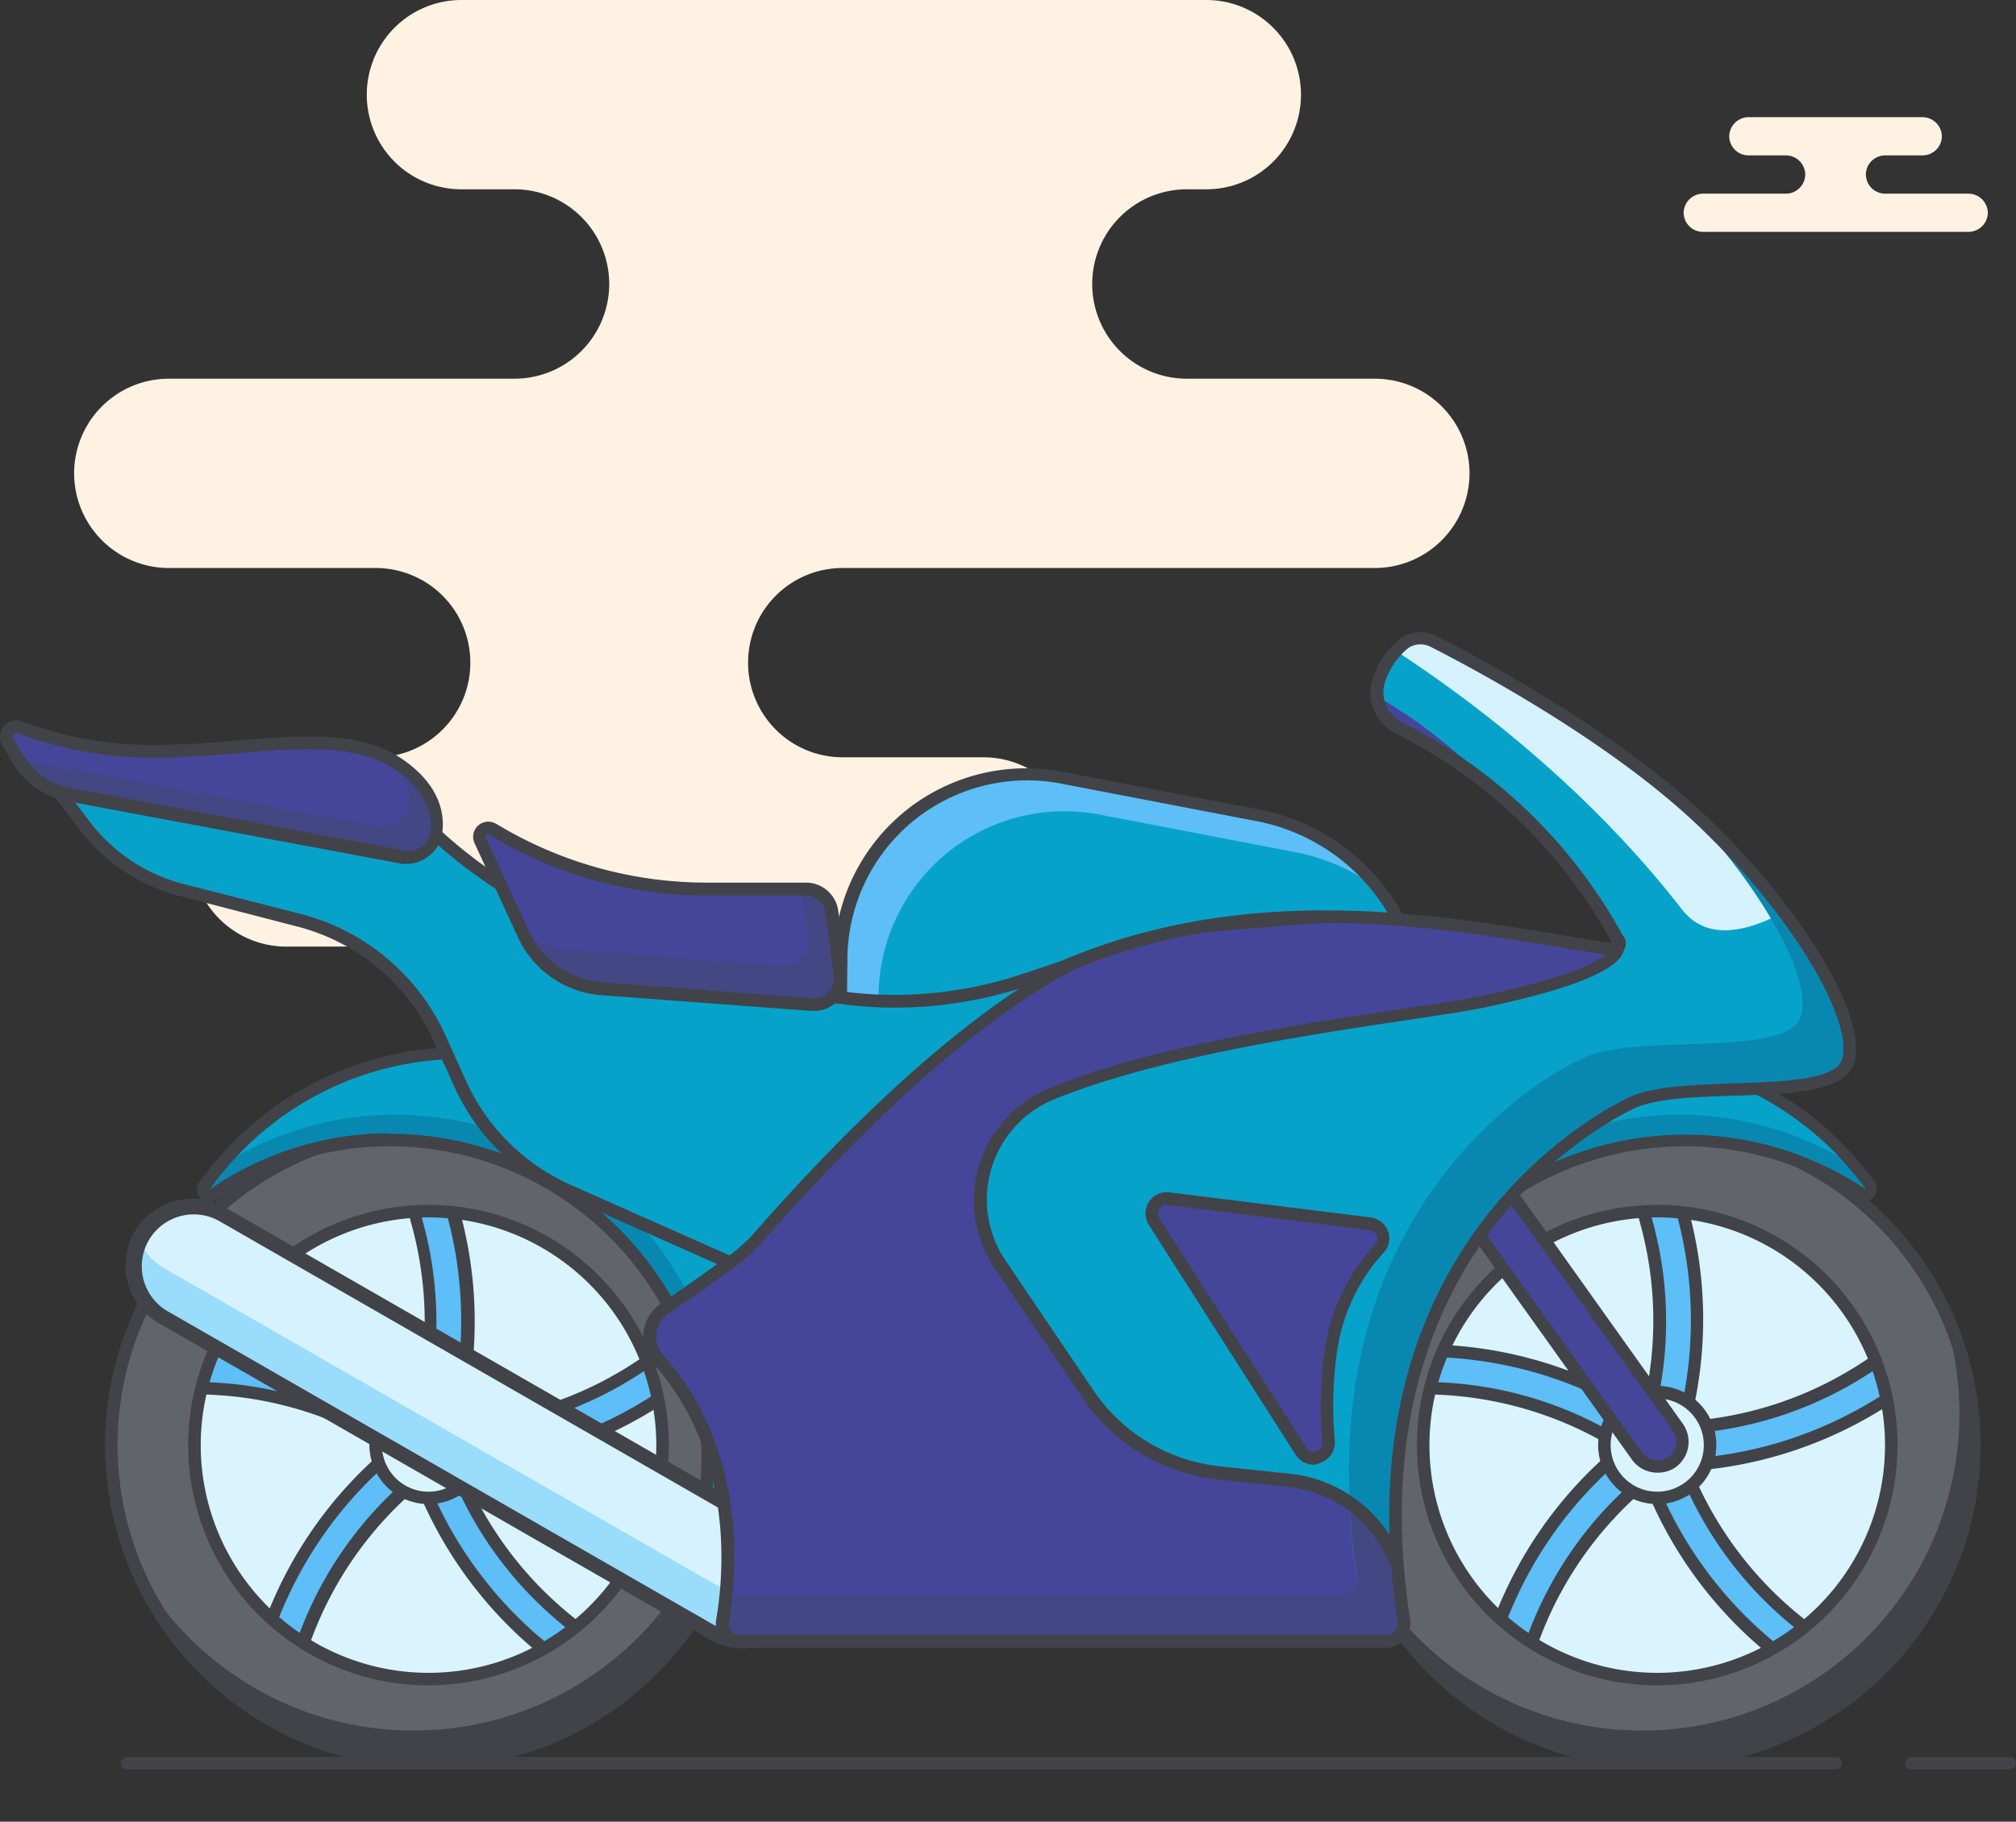
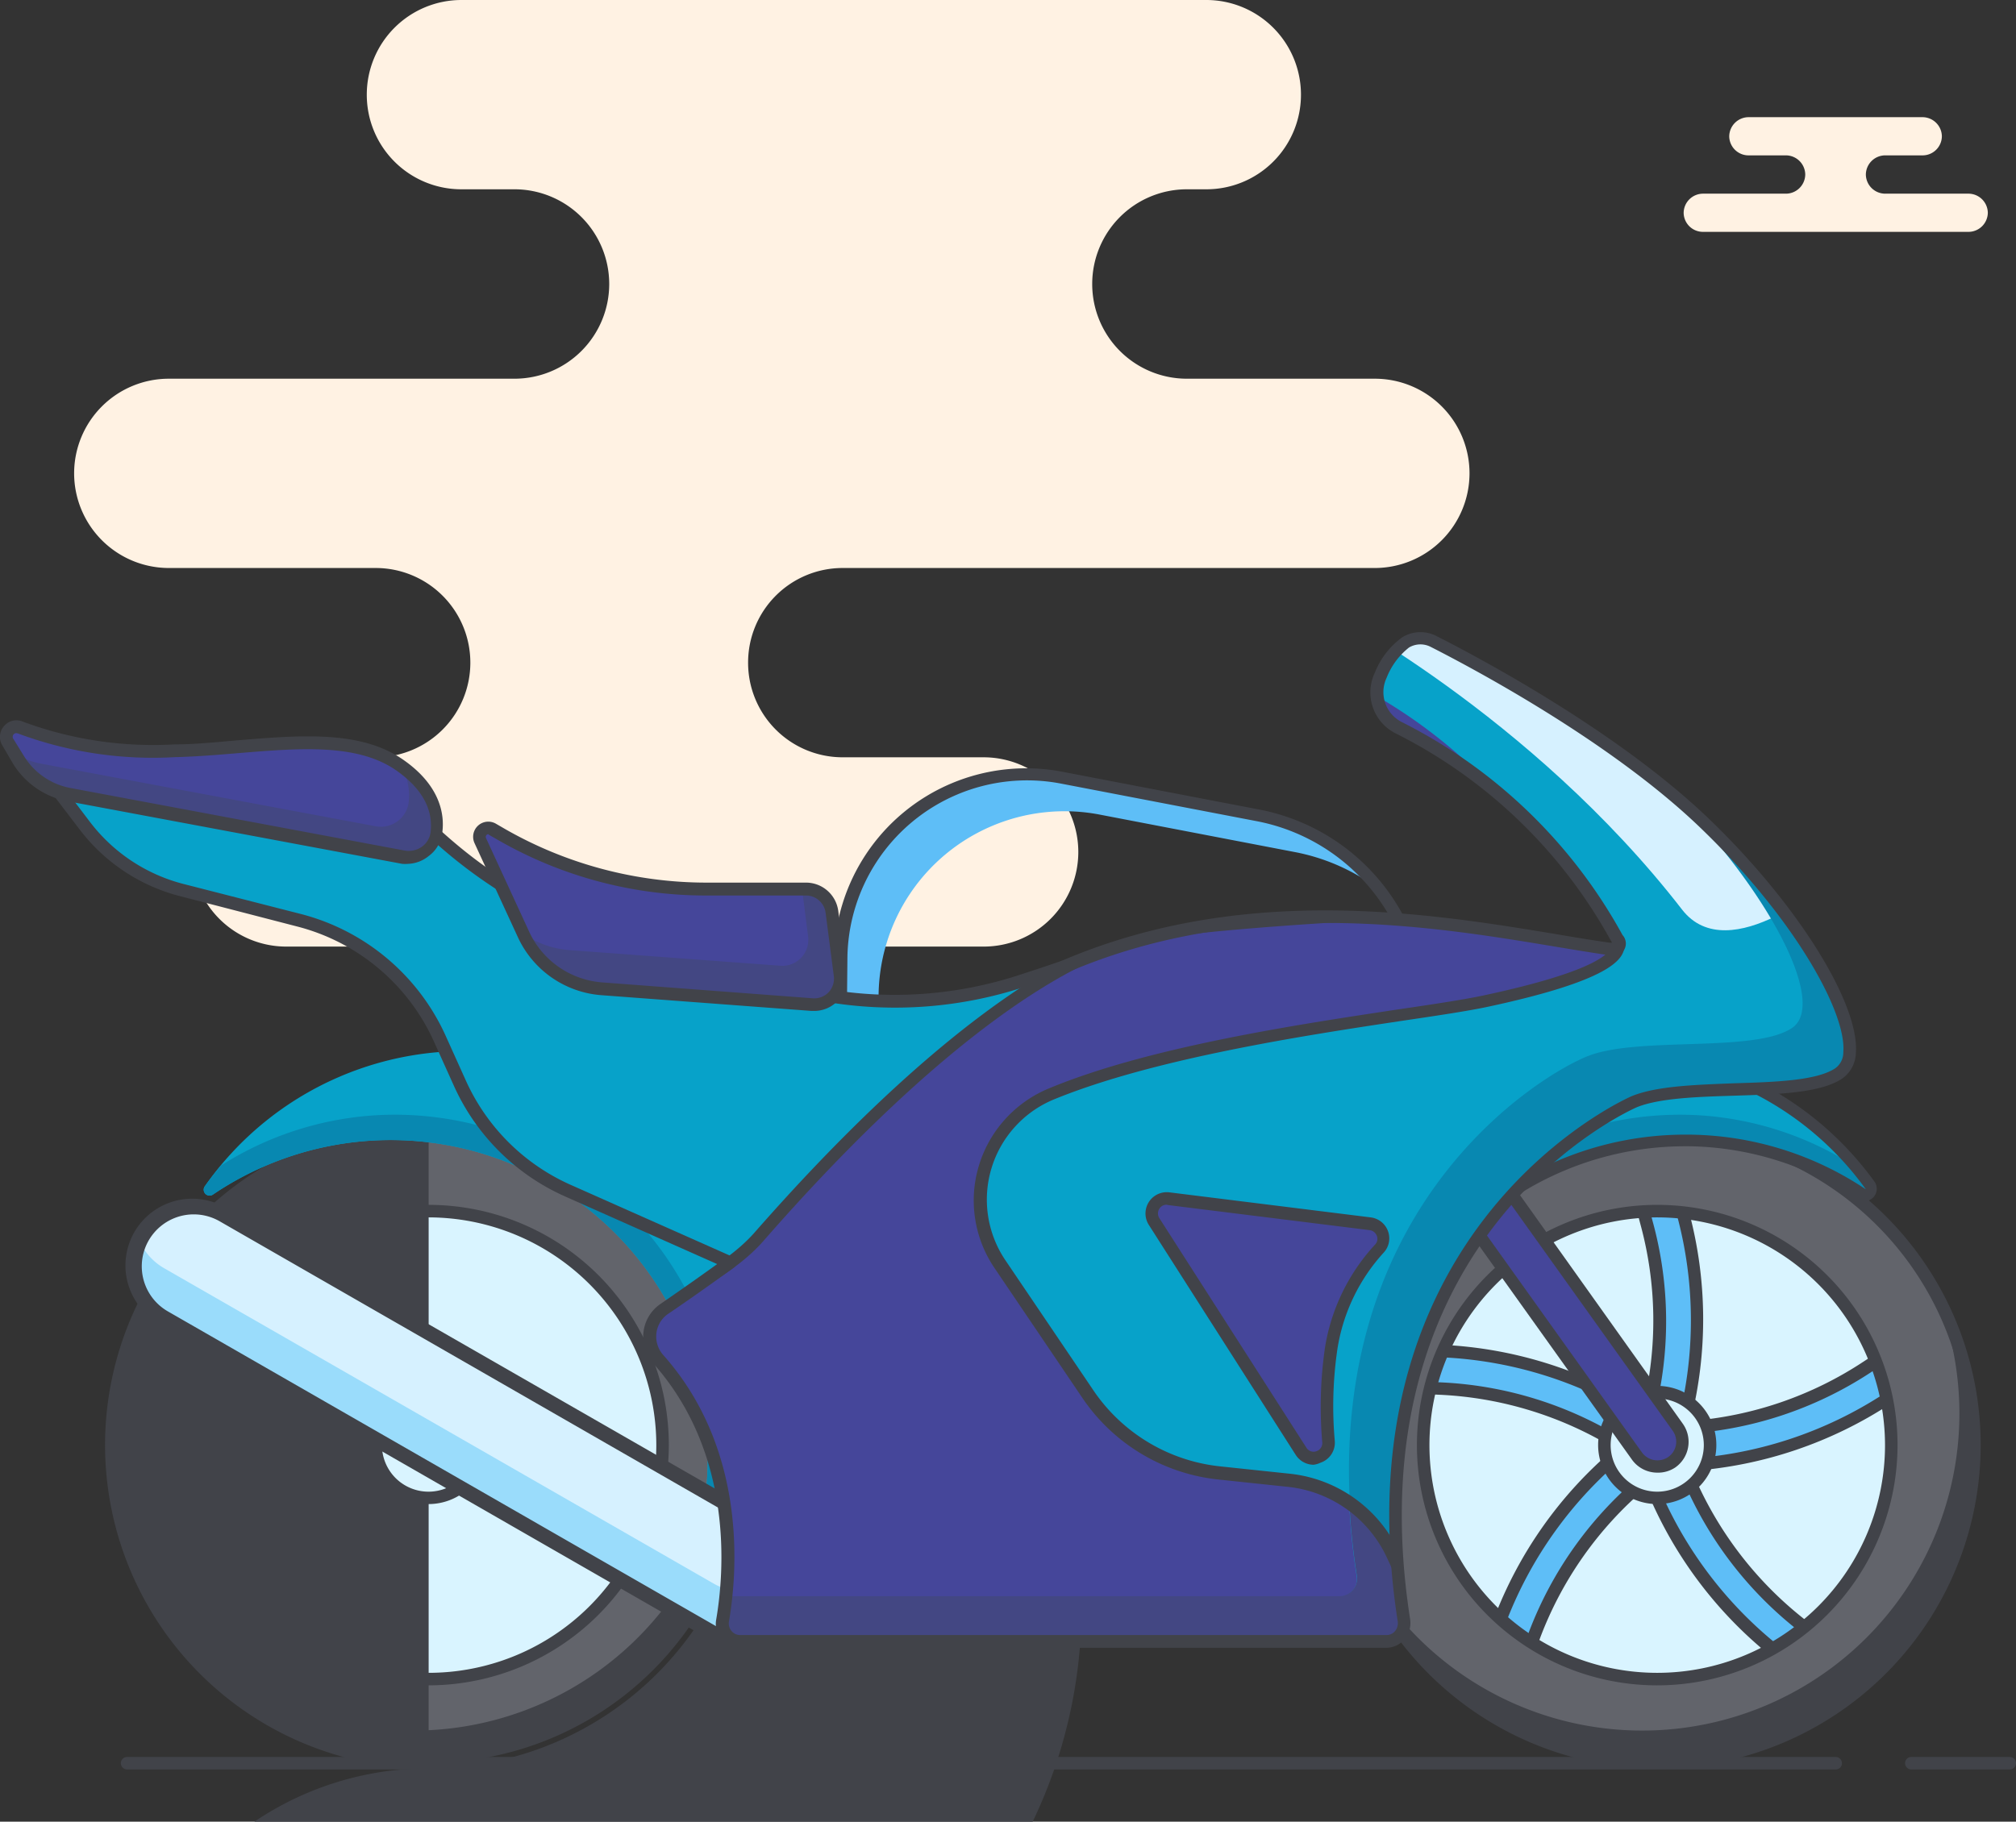
<svg xmlns="http://www.w3.org/2000/svg" viewBox="0 0 160.99 145.51">
  <rect x="0" y="0" width="160.99" height="145.51" fill="#333333" stroke="none" />
  <defs>
    <style>.cls-1{fill:none;}.cls-2{fill:#fff2e3;}.cls-3{fill:#414349;}.cls-4{fill:#07a2c9;}.cls-5{fill:#5ebef7;}.cls-6{fill:#62646b;}.cls-7{fill:#d9f4ff;}.cls-8{clip-path:url(#clip-path);}.cls-9{fill:#0888b1;}.cls-10{clip-path:url(#clip-path-2);}.cls-11{fill:#45469a;}.cls-12{fill:#d6f1ff;}.cls-13{fill:#9adcfb;}.cls-14{clip-path:url(#clip-path-3);}.cls-15{clip-path:url(#clip-path-4);}.cls-16{fill:#434783;}</style>
    <clipPath id="clip-path">
      <circle class="cls-1" cx="132.34" cy="115.43" r="18.69" transform="translate(-7.01 222.29) rotate(-78.58)" />
    </clipPath>
    <clipPath id="clip-path-2">
-       <circle class="cls-1" cx="34.22" cy="115.43" r="18.69" transform="translate(-85.99 121.99) rotate(-76.61)" />
-     </clipPath>
+       </clipPath>
    <clipPath id="clip-path-3">
      <path class="cls-1" d="M112.22,51.31a2.29,2.29,0,0,1,2.2-.08c3.4,1.73,14.28,7.5,21.51,14.39,8.67,8.27,13.91,18.09,10.88,20.13s-12.23.63-16.29,2.24-22.88,13-18.45,41.48a1.41,1.41,0,0,1-1.39,1.65H59.07a1.4,1.4,0,0,1-1.39-1.64c.65-3.8,1.47-13.45-5.12-20.88a2.7,2.7,0,0,1,.47-4A196.11,196.11,0,0,0,83.17,79.28c4.51-4.74,35.94-3.82,45.31-3.48.6,0,.86-.41.57-.93a40.63,40.63,0,0,0-17.34-16.71A3.18,3.18,0,0,1,110.24,54,6.28,6.28,0,0,1,112.22,51.31Z" />
    </clipPath>
    <clipPath id="clip-path-4">
      <path class="cls-1" d="M136.06,65.75c-7.23-6.89-18.11-12.66-21.52-14.39a2.27,2.27,0,0,0-2.19.08,6.28,6.28,0,0,0-2,2.64,3.18,3.18,0,0,0,1.47,4.21,40.65,40.65,0,0,1,17.38,16.77c.31.56,0,1-.61.87-9.64-1.38-26.72-5.72-43.35,1.34-.37.16-1.73.6-3.34,1.14A32.48,32.48,0,0,1,66,79.64C47.65,76.43,40,71.28,35.31,67.12a14.82,14.82,0,0,0-9.86-3.74H4.86l2.06,2.71a14.17,14.17,0,0,0,7.71,5.13L24,73.63a17.06,17.06,0,0,1,11.27,9.48l1.62,3.58a17,17,0,0,0,8.61,8.55L58.39,101c-2.09,1.53-3.88,2.78-5.23,3.7a2.7,2.7,0,0,0-.47,4c6.58,7.41,5.77,17,5.12,20.86a1.41,1.41,0,0,0,1.39,1.66h51.61a1.42,1.42,0,0,0,1.39-1.65c-4.44-28.53,14.46-39.89,18.45-41.48s13.27-.2,16.29-2.24S144.73,74,136.06,65.75Z" />
    </clipPath>
  </defs>
  <g id="Layer_2" data-name="Layer 2">
    <g id="Layer_2-2" data-name="Layer 2">
      <path class="cls-2" d="M149,13.94h0a1.55,1.55,0,0,1,1.57-1.53h2.93a1.54,1.54,0,0,0,1.57-1.52h0a1.55,1.55,0,0,0-1.57-1.53H139.66a1.55,1.55,0,0,0-1.57,1.53h0a1.54,1.54,0,0,0,1.57,1.52h2.93a1.55,1.55,0,0,1,1.57,1.53h0a1.55,1.55,0,0,1-1.57,1.53H136A1.55,1.55,0,0,0,134.45,17h0A1.54,1.54,0,0,0,136,18.52h21.15A1.55,1.55,0,0,0,158.74,17h0a1.55,1.55,0,0,0-1.57-1.53h-6.58A1.55,1.55,0,0,1,149,13.94Z" />
      <path class="cls-2" d="M117.35,37.81h0a7.56,7.56,0,0,0-7.57-7.56h-15a7.56,7.56,0,0,1-7.56-7.57h0a7.56,7.56,0,0,1,7.56-7.56h1.55a7.55,7.55,0,0,0,7.56-7.56h0A7.56,7.56,0,0,0,96.29,0H36.85a7.56,7.56,0,0,0-7.56,7.56h0a7.55,7.55,0,0,0,7.56,7.56h4.24a7.57,7.57,0,0,1,7.56,7.56h0a7.57,7.57,0,0,1-7.56,7.57H13.48a7.56,7.56,0,0,0-7.56,7.56h0a7.57,7.57,0,0,0,7.56,7.56H30a7.56,7.56,0,0,1,7.56,7.56h0A7.56,7.56,0,0,1,30,60.49H22.87a7.56,7.56,0,0,0-7.56,7.56h0a7.55,7.55,0,0,0,7.56,7.56H78.55a7.56,7.56,0,0,0,7.56-7.56h0a7.57,7.57,0,0,0-7.56-7.56H67.3a7.55,7.55,0,0,1-7.56-7.56h0a7.55,7.55,0,0,1,7.56-7.56h42.48A7.57,7.57,0,0,0,117.35,37.81Z" />
      <path class="cls-3" d="M160.49,141.34h-7.86a.51.51,0,0,1-.5-.5.5.5,0,0,1,.5-.5h7.86a.5.5,0,0,1,.5.5A.51.51,0,0,1,160.49,141.34Z" />
      <path class="cls-3" d="M146.59,141.34H10.15a.51.51,0,0,1-.5-.5.5.5,0,0,1,.5-.5H146.59a.5.5,0,0,1,.5.5A.5.5,0,0,1,146.59,141.34Z" />
-       <path class="cls-4" d="M67.1,76.72v7.46h46.55l-.19-4a16.14,16.14,0,0,0-13.11-15.08l-15.63-3A14.85,14.85,0,0,0,67.1,76.72Z" />
      <path class="cls-5" d="M70.16,79.65A14.85,14.85,0,0,1,87.78,65.06l15.62,3a16.11,16.11,0,0,1,6.52,2.84,16.1,16.1,0,0,0-9.57-5.77l-15.63-3A14.85,14.85,0,0,0,67.1,76.72v7.46h3.06Z" />
      <path class="cls-3" d="M113.65,84.68H67.1a.5.5,0,0,1-.5-.5V76.72A15.34,15.34,0,0,1,84.81,61.64l15.63,3A16.59,16.59,0,0,1,114,80.15l.19,4a.5.5,0,0,1-.13.37A.52.52,0,0,1,113.65,84.68Zm-46.05-1h45.53L113,80.2a15.6,15.6,0,0,0-12.71-14.62l-15.62-3a14.35,14.35,0,0,0-17,14.1Z" />
      <circle class="cls-6" cx="132.34" cy="115.43" r="25.32" />
      <path class="cls-3" d="M154.58,103.3a25.33,25.33,0,0,1-45.65,21.78,25.33,25.33,0,1,0,45.65-21.78Z" />
      <circle class="cls-7" cx="132.34" cy="115.43" r="18.69" transform="translate(-7.01 222.29) rotate(-78.58)" />
      <g class="cls-8">
        <path class="cls-5" d="M152.88,108.5a1.5,1.5,0,0,0-2.08-.43l-1.69,1.12A29.49,29.49,0,0,1,134.37,114a32.48,32.48,0,0,0,0-17.17l-.54-2a1.5,1.5,0,1,0-2.89.79l.54,2a29.57,29.57,0,0,1,.06,15.51,32.5,32.5,0,0,0-16.35-5.26l-2-.09a1.5,1.5,0,1,0-.14,3l2,.1a29.53,29.53,0,0,1,14.77,4.73,32.54,32.54,0,0,0-10,13.92l-.72,1.9a1.5,1.5,0,0,0,.88,1.93,1.61,1.61,0,0,0,.53.1,1.51,1.51,0,0,0,1.4-1l.71-1.9A29.68,29.68,0,0,1,131.61,118a32.56,32.56,0,0,0,10.13,13.87l1.59,1.27a1.47,1.47,0,0,0,.93.33,1.53,1.53,0,0,0,1.18-.57,1.51,1.51,0,0,0-.24-2.11l-1.59-1.26A29.57,29.57,0,0,1,134.44,117a32.49,32.49,0,0,0,16.32-5.34l1.69-1.11A1.49,1.49,0,0,0,152.88,108.5Z" />
        <path class="cls-3" d="M144.26,134a2,2,0,0,1-1.24-.44l-1.59-1.27a33.15,33.15,0,0,1-10-13.43A29.15,29.15,0,0,0,123,130.8l-.71,1.9a2.05,2.05,0,0,1-2.58,1.17,2,2,0,0,1-1.17-2.58l.72-1.9a33.15,33.15,0,0,1,9.67-13.69A29.28,29.28,0,0,0,115,111.41l-2-.09a2,2,0,0,1-1.39-.65,2,2,0,0,1-.52-1.44,2,2,0,0,1,.66-1.39,2,2,0,0,1,1.44-.51l2,.09a33.19,33.19,0,0,1,16,5A29.19,29.19,0,0,0,131,97.8l-.53-2a1.92,1.92,0,0,1,.19-1.52,2,2,0,0,1,1.2-.94,2,2,0,0,1,2.46,1.39l.54,2A33.17,33.17,0,0,1,135,113.5a29.08,29.08,0,0,0,13.8-4.73l1.7-1.11a2,2,0,0,1,1.5-.3,2.05,2.05,0,0,1,1.27.86h0a2.05,2.05,0,0,1,.29,1.51,2,2,0,0,1-.86,1.26L151,112.11a33.21,33.21,0,0,1-15.88,5.38,29.28,29.28,0,0,0,8.76,11.68l1.59,1.26a2,2,0,0,1-1.25,3.57Zm-12.65-16.47.13,0a.51.51,0,0,1,.34.3,32.18,32.18,0,0,0,10,13.66l1.59,1.27a1,1,0,0,0,1.4-.16,1,1,0,0,0-.15-1.41L143.3,130A30.23,30.23,0,0,1,134,117.21a.51.51,0,0,1,.05-.45.52.52,0,0,1,.39-.23,32.18,32.18,0,0,0,16.08-5.25l1.69-1.12a1,1,0,0,0,.43-.63,1,1,0,0,0-.15-.76h0a1,1,0,0,0-.63-.43,1,1,0,0,0-.75.15l-1.7,1.12a30.15,30.15,0,0,1-15,4.93.49.49,0,0,1-.42-.18.52.52,0,0,1-.09-.45,32.19,32.19,0,0,0,0-16.9l-.54-2a1,1,0,0,0-1.23-.7,1,1,0,0,0-.6.47,1,1,0,0,0-.1.76l.54,2a30.13,30.13,0,0,1,.06,15.77.49.49,0,0,1-.3.34.48.48,0,0,1-.45-.05,32.2,32.2,0,0,0-16.1-5.18l-2-.09a.94.94,0,0,0-.72.25,1,1,0,0,0-.33.7,1,1,0,0,0,.26.72,1,1,0,0,0,.69.32l2,.1a30.15,30.15,0,0,1,15,4.81.48.48,0,0,1,.22.39.51.51,0,0,1-.18.42,32.16,32.16,0,0,0-9.91,13.7l-.71,1.9a1,1,0,0,0,0,.77,1,1,0,0,0,.55.52,1,1,0,0,0,1.29-.58l.72-1.9a30.18,30.18,0,0,1,9.22-12.81A.51.51,0,0,1,131.61,117.53Z" />
      </g>
      <path class="cls-3" d="M132.34,134.62a19.19,19.19,0,1,1,19.19-19.19A19.21,19.21,0,0,1,132.34,134.62Zm0-37.38a18.19,18.19,0,1,0,18.19,18.19A18.21,18.21,0,0,0,132.34,97.24Z" />
      <path class="cls-3" d="M132.34,141.25a25.83,25.83,0,1,1,25.83-25.82A25.85,25.85,0,0,1,132.34,141.25Zm0-50.65a24.83,24.83,0,1,0,24.83,24.83A24.86,24.86,0,0,0,132.34,90.6Z" />
      <path class="cls-7" d="M136.56,115.43a4.22,4.22,0,1,1-4.22-4.22A4.21,4.21,0,0,1,136.56,115.43Z" />
      <path class="cls-3" d="M132.34,120.14a4.72,4.72,0,1,1,4.72-4.71A4.71,4.71,0,0,1,132.34,120.14Zm0-8.43a3.72,3.72,0,1,0,3.72,3.72A3.72,3.72,0,0,0,132.34,111.71Z" />
      <path class="cls-4" d="M109.17,115.61a25.32,25.32,0,0,1,39.52-20.19.47.47,0,0,0,.64-.67A25.32,25.32,0,1,0,110.5,127a.47.47,0,0,0,.78-.5A25.22,25.22,0,0,1,109.17,115.61Z" />
      <path class="cls-9" d="M148,93.09a25.89,25.89,0,0,0-12.23-4A26.32,26.32,0,0,0,107.94,113a26,26,0,0,0,1.59,11.39.49.49,0,0,1-.83.48c-.23-.26-.45-.53-.66-.8a26,26,0,0,0,2.46,3,.47.47,0,0,0,.78-.5,25.22,25.22,0,0,1-2.11-10.93,25.32,25.32,0,0,1,39.52-20.19.47.47,0,0,0,.64-.67C148.92,94.18,148.48,93.63,148,93.09Z" />
      <path class="cls-3" d="M110.85,127.69a1,1,0,0,1-.71-.3,25.82,25.82,0,1,1,39.6-32.93,1,1,0,0,1-1.33,1.38,24.66,24.66,0,0,0-13.51-4.28h-.41a24.92,24.92,0,0,0-24.82,24.06h0a24.63,24.63,0,0,0,2.07,10.72,1,1,0,0,1-.89,1.35Zm17.9-43c-.79,0-1.59,0-2.39.11a24.83,24.83,0,0,0-15.5,41.94,24.87,24.87,0,0,1-2.19-11.11h0a25.93,25.93,0,0,1,25.82-25h.43A25.81,25.81,0,0,1,149,95,24.84,24.84,0,0,0,128.75,84.65ZM109.17,115.6h0Z" />
      <circle class="cls-6" cx="34.22" cy="115.43" r="25.32" />
      <path class="cls-3" d="M56.46,103.3a25.33,25.33,0,0,1-45.65,21.78A25.33,25.33,0,1,0,56.46,103.3Z" />
      <circle class="cls-7" cx="34.22" cy="115.43" r="18.69" transform="translate(-85.99 121.99) rotate(-76.61)" />
      <g class="cls-10">
        <path class="cls-5" d="M54.76,108.5a1.5,1.5,0,0,0-2.08-.43L51,109.19A29.46,29.46,0,0,1,36.25,114a32.48,32.48,0,0,0,0-17.17l-.54-2a1.5,1.5,0,0,0-2.89.79l.54,2a29.47,29.47,0,0,1,.06,15.51A32.5,32.5,0,0,0,17,107.92l-2-.09a1.5,1.5,0,1,0-.14,3l2,.1a29.6,29.6,0,0,1,14.78,4.73,32.48,32.48,0,0,0-10.06,13.92l-.72,1.9a1.5,1.5,0,0,0,.88,1.93,1.61,1.61,0,0,0,.53.1,1.51,1.51,0,0,0,1.4-1l.71-1.9A29.68,29.68,0,0,1,33.49,118,32.56,32.56,0,0,0,43.62,131.9l1.59,1.27a1.47,1.47,0,0,0,.93.33,1.53,1.53,0,0,0,1.18-.57,1.51,1.51,0,0,0-.24-2.11l-1.59-1.26A29.57,29.57,0,0,1,36.32,117a32.45,32.45,0,0,0,16.32-5.34l1.7-1.11A1.5,1.5,0,0,0,54.76,108.5Z" />
-         <path class="cls-3" d="M46.14,134a2,2,0,0,1-1.24-.44l-1.59-1.27a33.15,33.15,0,0,1-10-13.43,29.15,29.15,0,0,0-8.39,11.94l-.71,1.9a2.05,2.05,0,0,1-2.58,1.17,2,2,0,0,1-1.17-2.58l.72-1.9a33.15,33.15,0,0,1,9.67-13.69,29.28,29.28,0,0,0-13.94-4.29l-2-.09a2,2,0,0,1-1.39-.65,2,2,0,0,1-.52-1.44,2,2,0,0,1,.66-1.39,2,2,0,0,1,1.44-.51l2,.09a33.19,33.19,0,0,1,16,5,29.19,29.19,0,0,0-.23-14.59l-.54-2a1.92,1.92,0,0,1,.19-1.52,2,2,0,0,1,1.2-.94,2,2,0,0,1,2.46,1.39l.54,2a33.17,33.17,0,0,1,.22,16.76,29.08,29.08,0,0,0,13.8-4.73l1.7-1.11a2,2,0,0,1,1.5-.3,2.05,2.05,0,0,1,1.27.86h0a2,2,0,0,1,.29,1.51,2,2,0,0,1-.86,1.26l-1.69,1.12A33.21,33.21,0,0,1,37,117.49a29.21,29.21,0,0,0,8.77,11.68l1.58,1.26A2,2,0,0,1,46.14,134ZM33.49,117.53l.13,0a.51.51,0,0,1,.34.3,32.18,32.18,0,0,0,10,13.66l1.59,1.27a1,1,0,0,0,1.41-.16,1,1,0,0,0-.16-1.41L45.18,130a30.23,30.23,0,0,1-9.33-12.74.51.51,0,0,1,0-.45.54.54,0,0,1,.4-.23,32.15,32.15,0,0,0,16.07-5.25l1.69-1.12a1,1,0,0,0,.43-.63,1,1,0,0,0-.15-.76h0a1,1,0,0,0-.63-.43,1,1,0,0,0-.75.15l-1.7,1.12a30.15,30.15,0,0,1-15,4.93.49.49,0,0,1-.42-.18.52.52,0,0,1-.09-.45,32.19,32.19,0,0,0,0-16.9l-.54-2a1,1,0,0,0-1.23-.7,1,1,0,0,0-.6.47,1,1,0,0,0-.1.76l.54,2a30.13,30.13,0,0,1,.06,15.77.49.49,0,0,1-.3.34.48.48,0,0,1-.45-.05A32.2,32.2,0,0,0,17,108.42l-2-.09a.94.94,0,0,0-.72.25,1,1,0,0,0-.33.7,1,1,0,0,0,.26.72,1,1,0,0,0,.69.32l2,.1a30.15,30.15,0,0,1,15,4.81.48.48,0,0,1,.22.39A.51.51,0,0,1,32,116a32.24,32.24,0,0,0-9.91,13.7l-.71,1.9a1,1,0,0,0,0,.77,1,1,0,0,0,.55.52,1,1,0,0,0,1.29-.58l.72-1.9a30.18,30.18,0,0,1,9.22-12.81A.51.51,0,0,1,33.49,117.53Z" />
      </g>
      <path class="cls-3" d="M34.23,134.62a19.19,19.19,0,1,1,19.18-19.19A19.22,19.22,0,0,1,34.23,134.62Zm0-37.38a18.19,18.19,0,1,0,18.18,18.19A18.21,18.21,0,0,0,34.23,97.24Z" />
-       <path class="cls-3" d="M34.23,141.25a25.83,25.83,0,1,1,25.82-25.82A25.85,25.85,0,0,1,34.23,141.25Zm0-50.65a24.83,24.83,0,1,0,24.82,24.83A24.86,24.86,0,0,0,34.23,90.6Z" />
+       <path class="cls-3" d="M34.23,141.25a25.83,25.83,0,1,1,25.82-25.82A25.85,25.85,0,0,1,34.23,141.25Za24.83,24.83,0,1,0,24.82,24.83A24.86,24.86,0,0,0,34.23,90.6Z" />
      <path class="cls-7" d="M38.44,115.43a4.22,4.22,0,1,1-4.22-4.22A4.21,4.21,0,0,1,38.44,115.43Z" />
      <path class="cls-3" d="M34.23,120.14a4.72,4.72,0,1,1,4.71-4.71A4.72,4.72,0,0,1,34.23,120.14Zm0-8.43a3.72,3.72,0,1,0,3.71,3.72A3.73,3.73,0,0,0,34.23,111.71Z" />
      <path class="cls-4" d="M56.51,115.61A25.32,25.32,0,0,0,17,95.42a.47.47,0,0,1-.64-.67A25.32,25.32,0,1,1,55.18,127a.47.47,0,0,1-.78-.5A25.22,25.22,0,0,0,56.51,115.61Z" />
      <path class="cls-9" d="M17.66,93.09a26,26,0,0,1,12.23-4A26.33,26.33,0,0,1,57.75,113a26,26,0,0,1-1.59,11.39.49.49,0,0,0,.83.48l.66-.8a26,26,0,0,1-2.47,3,.47.47,0,0,1-.78-.5,25.22,25.22,0,0,0,2.11-10.93A25.32,25.32,0,0,0,17,95.42a.47.47,0,0,1-.64-.67C16.76,94.18,17.21,93.63,17.66,93.09Z" />
-       <path class="cls-3" d="M54.84,127.69a.94.94,0,0,1-.55-.17,1,1,0,0,1-.35-1.18A24.49,24.49,0,0,0,56,115.62h0A24.92,24.92,0,0,0,31.19,91.56h-.41a24.68,24.68,0,0,0-13.51,4.28A1,1,0,0,1,16,95.71a1,1,0,0,1-.1-1.25A25.69,25.69,0,0,1,39.42,83.77a25.82,25.82,0,0,1,16.12,43.62A1,1,0,0,1,54.84,127.69ZM31.19,90.56a25.91,25.91,0,0,1,25.82,25h0a25.54,25.54,0,0,1-2.15,11.15,24.89,24.89,0,0,0-15.53-42A24.63,24.63,0,0,0,16.76,95a25.31,25.31,0,0,1,14-4.48Z" />
      <path class="cls-11" d="M132.35,117.13a2,2,0,0,1-1.64-.84l-15-21A2,2,0,1,1,119,92.94l15,21a2,2,0,0,1-.47,2.79A2,2,0,0,1,132.35,117.13Z" />
      <path class="cls-3" d="M132.35,117.63a2.49,2.49,0,0,1-2-1l-15-21a2.51,2.51,0,0,1,.59-3.49,2.48,2.48,0,0,1,1.87-.42,2.51,2.51,0,0,1,1.62,1l14.95,21a2.5,2.5,0,0,1-.59,3.49A2.47,2.47,0,0,1,132.35,117.63Zm-15-25a1.53,1.53,0,0,0-.87.28,1.49,1.49,0,0,0-.61,1,1.45,1.45,0,0,0,.26,1.12l15,21a1.53,1.53,0,0,0,2.09.35,1.49,1.49,0,0,0,.36-2.09l-15-21a1.49,1.49,0,0,0-1-.61Z" />
      <path class="cls-12" d="M59.34,131.08a4.66,4.66,0,0,1-2.35-.63l-43.9-25.21A4.74,4.74,0,1,1,17.81,97l43.9,25.21a4.74,4.74,0,0,1-2.37,8.84Z" />
      <path class="cls-13" d="M63.45,124.75a4.73,4.73,0,0,1-4.11,2.37,4.66,4.66,0,0,1-2.35-.63l-43.9-25.2a4.7,4.7,0,0,1-1.92-2.11,4.7,4.7,0,0,0,1.92,6.06L57,130.45a4.66,4.66,0,0,0,2.35.63,4.73,4.73,0,0,0,4.29-6.73A3.52,3.52,0,0,1,63.45,124.75Z" />
      <path class="cls-3" d="M59.34,131.67a5.38,5.38,0,0,1-2.65-.7L12.8,105.76a5.33,5.33,0,1,1,5.31-9.24L62,121.72a5.33,5.33,0,0,1-2.66,9.95ZM15.46,97a4.15,4.15,0,0,0-2.07,7.74l43.89,25.21a4.15,4.15,0,1,0,4.13-7.19L17.52,97.54A4.16,4.16,0,0,0,15.46,97Z" />
      <path class="cls-4" d="M135.93,65.62C128.7,58.73,117.82,53,114.42,51.23a2.29,2.29,0,0,0-2.2.08,6.28,6.28,0,0,0-2,2.64,3.18,3.18,0,0,0,1.47,4.21,40.65,40.65,0,0,1,17.38,16.77c.31.56,0,1-.61.87-9.64-1.38-26.72-5.72-43.35,1.34-.37.16-1.73.6-3.34,1.14A32.48,32.48,0,0,1,65.9,79.51C47.52,76.3,39.85,71.15,35.18,67a14.82,14.82,0,0,0-9.86-3.74H4.73L6.79,66a14.12,14.12,0,0,0,7.71,5.13l9.33,2.41A17.06,17.06,0,0,1,35.1,83l1.62,3.58a17,17,0,0,0,8.61,8.55l12.94,5.75c-2.1,1.53-3.89,2.78-5.24,3.7a2.7,2.7,0,0,0-.47,4c6.58,7.42,5.78,17.05,5.12,20.86a1.41,1.41,0,0,0,1.39,1.66h51.61a1.41,1.41,0,0,0,1.39-1.65c-4.43-28.53,14.46-39.89,18.45-41.48s13.27-.2,16.29-2.24S144.6,73.89,135.93,65.62Z" />
      <g class="cls-14">
        <path class="cls-12" d="M105.7,48.55s16.53,8.49,28.62,24.1c3.77,4.88,12.09-2.57,12.09-2.57S105.7,39.28,105.7,48.55Z" />
      </g>
      <path class="cls-11" d="M111.71,58.16a40,40,0,0,1,8,5.31A41,41,0,0,0,110,55.64,3.16,3.16,0,0,0,111.71,58.16Z" />
      <g class="cls-15">
        <path class="cls-11" d="M110.68,131.12H59.07a1.4,1.4,0,0,1-1.39-1.64c.09-.54.18-1.2.26-1.94h49a1.42,1.42,0,0,0,1.4-1.65,54.52,54.52,0,0,1-.6-5.85,10.17,10.17,0,0,0-4.8-1.8l-5.59-.6a14.58,14.58,0,0,1-10.55-6.35l-7-10.35A9.15,9.15,0,0,1,84,87.37c10.87-4.51,28.64-6.13,34.64-7.41,16.87-3.6,8.45-6.14,8.45-6.14l-12.23-1.06s-13.61.55-21.47,1.55S74,83.51,60.57,98.81c-3.55,4.07-11,6.5-17.91,10-11,5.57-9.34,36.2-9.34,36.2l85.9-3.58-7.67-16.52c.11,1.47.28,3,.52,4.56A1.41,1.41,0,0,1,110.68,131.12Z" />
        <path class="cls-9" d="M135.93,65.62c-.53-.5-1.09-1-1.66-1.5,7.4,7.76,11.59,16.18,8.82,18-3,2-12.24.63-16.3,2.24-3.7,1.47-20.24,11.39-19,35.63a10.22,10.22,0,0,1,3.45,4.1l.35.77c-1.86-25.18,15.2-35.42,19-36.92,4.06-1.61,13.27-.2,16.29-2.24S144.6,73.89,135.93,65.62Z" />
        <path class="cls-16" d="M107.75,120a54.52,54.52,0,0,0,.6,5.85,1.42,1.42,0,0,1-1.4,1.65h-49c-.08.74-.17,1.4-.26,1.94a1.4,1.4,0,0,0,1.39,1.64h51.61a1.41,1.41,0,0,0,1.39-1.65c-.24-1.57-.41-3.09-.52-4.56l-.35-.77A10.22,10.22,0,0,0,107.75,120Z" />
        <path class="cls-1" d="M114.84,72.76l12.24,1.06s8.41,2.54-8.46,6.14c-6,1.28-23.77,2.9-34.64,7.41a9.15,9.15,0,0,0-4.13,13.57l7,10.35a14.58,14.58,0,0,0,10.55,6.35l5.59.6a10.31,10.31,0,0,1,8.25,5.9l8,17.29L33.32,145s-1.68-30.63,9.34-36.2c6.92-3.5,14.36-5.93,17.91-10C74,83.51,85.51,75.32,93.37,74.31S114.84,72.76,114.84,72.76Z" />
        <path class="cls-3" d="M33.32,145.51a.49.49,0,0,1-.5-.47c-.07-1.27-1.57-31,9.61-36.68,1.93-1,3.9-1.86,5.8-2.72,4.87-2.21,9.46-4.3,12-7.16,13-14.83,24.72-23.59,33.12-24.66,7.79-1,21.38-1.55,21.51-1.56h.07l12.23,1.06.1,0c.26.08,2.51.8,2.45,2.25,0,1.09-1.23,2.78-10.95,4.86-1.61.34-4.09.71-7,1.14-7.83,1.18-19.66,3-27.58,6.24a8.66,8.66,0,0,0-3.91,12.83l7,10.35a14,14,0,0,0,10.18,6.14l5.59.59a10.85,10.85,0,0,1,8.65,6.19l8,17.28a.51.51,0,0,1,0,.48.52.52,0,0,1-.41.24l-85.9,3.58Zm81.51-72.25c-.73,0-13.83.58-21.4,1.55-8.15,1-19.69,9.69-32.48,24.33-2.64,3-7.34,5.15-12.31,7.41-1.89.85-3.85,1.74-5.76,2.71-9.85,5-9.23,31.28-9.08,35.23L118.45,141l-7.71-16.61a9.86,9.86,0,0,0-7.84-5.62l-5.59-.59a15,15,0,0,1-10.91-6.57l-7-10.35a9.61,9.61,0,0,1-1.23-8.15,9.71,9.71,0,0,1,5.59-6.17c8-3.33,19.94-5.11,27.81-6.3,2.86-.42,5.33-.79,6.91-1.13,9.36-2,10.15-3.51,10.16-3.92s-.95-1-1.69-1.24Z" />
      </g>
      <path class="cls-3" d="M110.68,131.62H59.07a1.91,1.91,0,0,1-1.88-2.24c.64-3.73,1.43-13.19-5-20.45a3.2,3.2,0,0,1-.8-2.56,3.16,3.16,0,0,1,1.36-2.22c1-.69,2.58-1.78,4.52-3.18l-12.14-5.4a17.55,17.55,0,0,1-8.87-8.81l-1.61-3.57A16.49,16.49,0,0,0,23.71,74l-9.34-2.42a14.65,14.65,0,0,1-8-5.31l-2.06-2.7a.53.53,0,0,1,0-.53.51.51,0,0,1,.45-.28H25.32a15.32,15.32,0,0,1,10.19,3.87C40.11,70.72,47.74,75.83,66,79A32,32,0,0,0,81.63,77.8l.89-.29c1.15-.38,2.13-.71,2.42-.83,14.55-6.18,29.51-3.69,39.41-2.05,1.52.26,2.93.49,4.2.67h.17s0-.07-.07-.14a40.11,40.11,0,0,0-17.16-16.56,3.66,3.66,0,0,1-1.7-4.87A6.4,6.4,0,0,1,112,50.89a2.78,2.78,0,0,1,2.68-.1c3.23,1.63,14.32,7.5,21.64,14.47h0c7.11,6.78,12.21,14.9,11.88,18.88a2.58,2.58,0,0,1-1.07,2c-1.73,1.17-5.1,1.27-8.66,1.38-2.91.09-5.92.19-7.73.91-.23.09-22.94,10-18.13,40.93a2,2,0,0,1-.45,1.57A1.89,1.89,0,0,1,110.68,131.62ZM5.74,63.75l1.45,1.91a13.66,13.66,0,0,0,7.43,4.94L24,73a17.47,17.47,0,0,1,11.6,9.76l1.61,3.57a16.56,16.56,0,0,0,8.36,8.31l12.94,5.75a.5.5,0,0,1,.09.86c-2.28,1.66-4.11,2.93-5.25,3.7a2.17,2.17,0,0,0-.93,1.53,2.22,2.22,0,0,0,.56,1.77c6.72,7.58,5.9,17.4,5.23,21.28a.93.93,0,0,0,.21.75.87.87,0,0,0,.69.32h51.61a.87.87,0,0,0,.68-.31,1,1,0,0,0,.22-.76c-4.93-31.67,18.51-41.93,18.75-42,2-.79,5.07-.88,8.06-1,3.27-.1,6.65-.2,8.14-1.21a1.56,1.56,0,0,0,.63-1.28c.27-3.2-4-10.84-11.57-18.07h0c-7.22-6.88-18.21-12.69-21.4-14.31a1.79,1.79,0,0,0-1.71.06,5.75,5.75,0,0,0-1.79,2.42,2.68,2.68,0,0,0,1.24,3.55,41.15,41.15,0,0,1,17.6,17,1,1,0,0,1-1.12,1.6c-1.28-.18-2.7-.42-4.22-.67-9.79-1.63-24.58-4.09-38.86,2-.32.14-1.23.44-2.49.86l-.89.29A33.07,33.07,0,0,1,65.82,80c-18.5-3.23-26.27-8.45-31-12.64a14.36,14.36,0,0,0-9.53-3.61Z" />
      <path class="cls-11" d="M93.32,95.74l16.07,2a1.19,1.19,0,0,1,.74,2,15.36,15.36,0,0,0-3.83,8,32.67,32.67,0,0,0-.21,7.45,1.19,1.19,0,0,1-2.2.74L92.16,97.57A1.2,1.2,0,0,1,93.32,95.74Z" />
      <path class="cls-3" d="M104.89,117a1.71,1.71,0,0,1-1.42-.79L91.74,97.84a1.7,1.7,0,0,1,1.64-2.6h0l16.07,2a1.69,1.69,0,0,1,1.39,1.1,1.67,1.67,0,0,1-.34,1.71,14.8,14.8,0,0,0-3.7,7.71,31.4,31.4,0,0,0-.21,7.33,1.69,1.69,0,0,1-1.15,1.75A1.76,1.76,0,0,1,104.89,117ZM93.16,96.23a.67.67,0,0,0-.58.32.7.7,0,0,0,0,.75l11.74,18.33a.67.67,0,0,0,.8.29.68.68,0,0,0,.47-.72,32.91,32.91,0,0,1,.22-7.57,15.81,15.81,0,0,1,4-8.22.65.65,0,0,0,.14-.69.71.71,0,0,0-.57-.46l-16.07-2Z" />
      <path class="cls-11" d="M13.92,60c6.64-.16,13.77-1.92,18.11,1.21C34.57,63,35,65,34.86,66.47a2.25,2.25,0,0,1-2.66,1.94l-26.71-5a6,6,0,0,1-4-2.76L.63,59.3a.81.81,0,0,1,1-1.18A30.32,30.32,0,0,0,13.92,60Z" />
      <path class="cls-16" d="M32.07,61.22a4.82,4.82,0,0,1,.57,2.83A2.24,2.24,0,0,1,30,66L3.28,61a5.93,5.93,0,0,1-2.12-.84l.31.5a6,6,0,0,0,4,2.76l26.71,5a2.25,2.25,0,0,0,2.66-1.94C35,65,34.57,63.06,32.07,61.22Z" />
      <path class="cls-3" d="M32.61,69a2.92,2.92,0,0,1-.5,0l-26.71-5a6.54,6.54,0,0,1-4.36-3L.2,59.56A1.3,1.3,0,0,1,.32,58a1.29,1.29,0,0,1,1.5-.36,29.88,29.88,0,0,0,12.09,1.82h0c1.65,0,3.35-.18,5-.32,5.15-.43,10-.83,13.41,1.63,2.8,2,3.2,4.24,3,5.73a2.7,2.7,0,0,1-1.09,1.88A2.76,2.76,0,0,1,32.61,69ZM1.31,58.56a.29.29,0,0,0-.23.11.29.29,0,0,0,0,.37l.84,1.36a5.55,5.55,0,0,0,3.69,2.54l26.71,5a1.82,1.82,0,0,0,1.39-.32,1.68,1.68,0,0,0,.68-1.18c.2-1.8-.69-3.42-2.63-4.82C28.64,59.36,24,59.75,19,60.16c-1.66.14-3.38.28-5.06.32h0A30.85,30.85,0,0,1,1.44,58.59Z" />
      <path class="cls-11" d="M39.32,65.89l.77.44a32.76,32.76,0,0,0,16.29,4.33h8a2.08,2.08,0,0,1,2.06,1.82l.65,5.09a2.07,2.07,0,0,1-2.21,2.33L48,78.65a7.44,7.44,0,0,1-6.21-4.31l-3.48-7.53A.72.72,0,0,1,39.32,65.89Z" />
      <path class="cls-16" d="M67.08,77.91l-.65-5.09A2.08,2.08,0,0,0,64.37,71h-.32l.48,3.8a2.07,2.07,0,0,1-2.21,2.34L45.45,75.89a7.51,7.51,0,0,1-3.72-1.34l.06.13A7.44,7.44,0,0,0,48,79l16.87,1.25A2.07,2.07,0,0,0,67.08,77.91Z" />
      <path class="cls-3" d="M65,80.75h-.19L48,79.49a8,8,0,0,1-6.63-4.6l-3.47-7.53a1.21,1.21,0,0,1,1.71-1.56l.76.44A32.39,32.39,0,0,0,56.38,70.5h8a2.6,2.6,0,0,1,2.56,2.26l.65,5.08A2.59,2.59,0,0,1,65,80.75ZM39,66.63a.22.22,0,0,0-.19.31l3.47,7.53a7,7,0,0,0,5.8,4L64.9,79.74a1.59,1.59,0,0,0,1.27-.48A1.61,1.61,0,0,0,66.59,78l-.66-5.09a1.58,1.58,0,0,0-1.56-1.38h-8a33.28,33.28,0,0,1-16.54-4.4l-.77-.44h0Z" />
    </g>
  </g>
</svg>